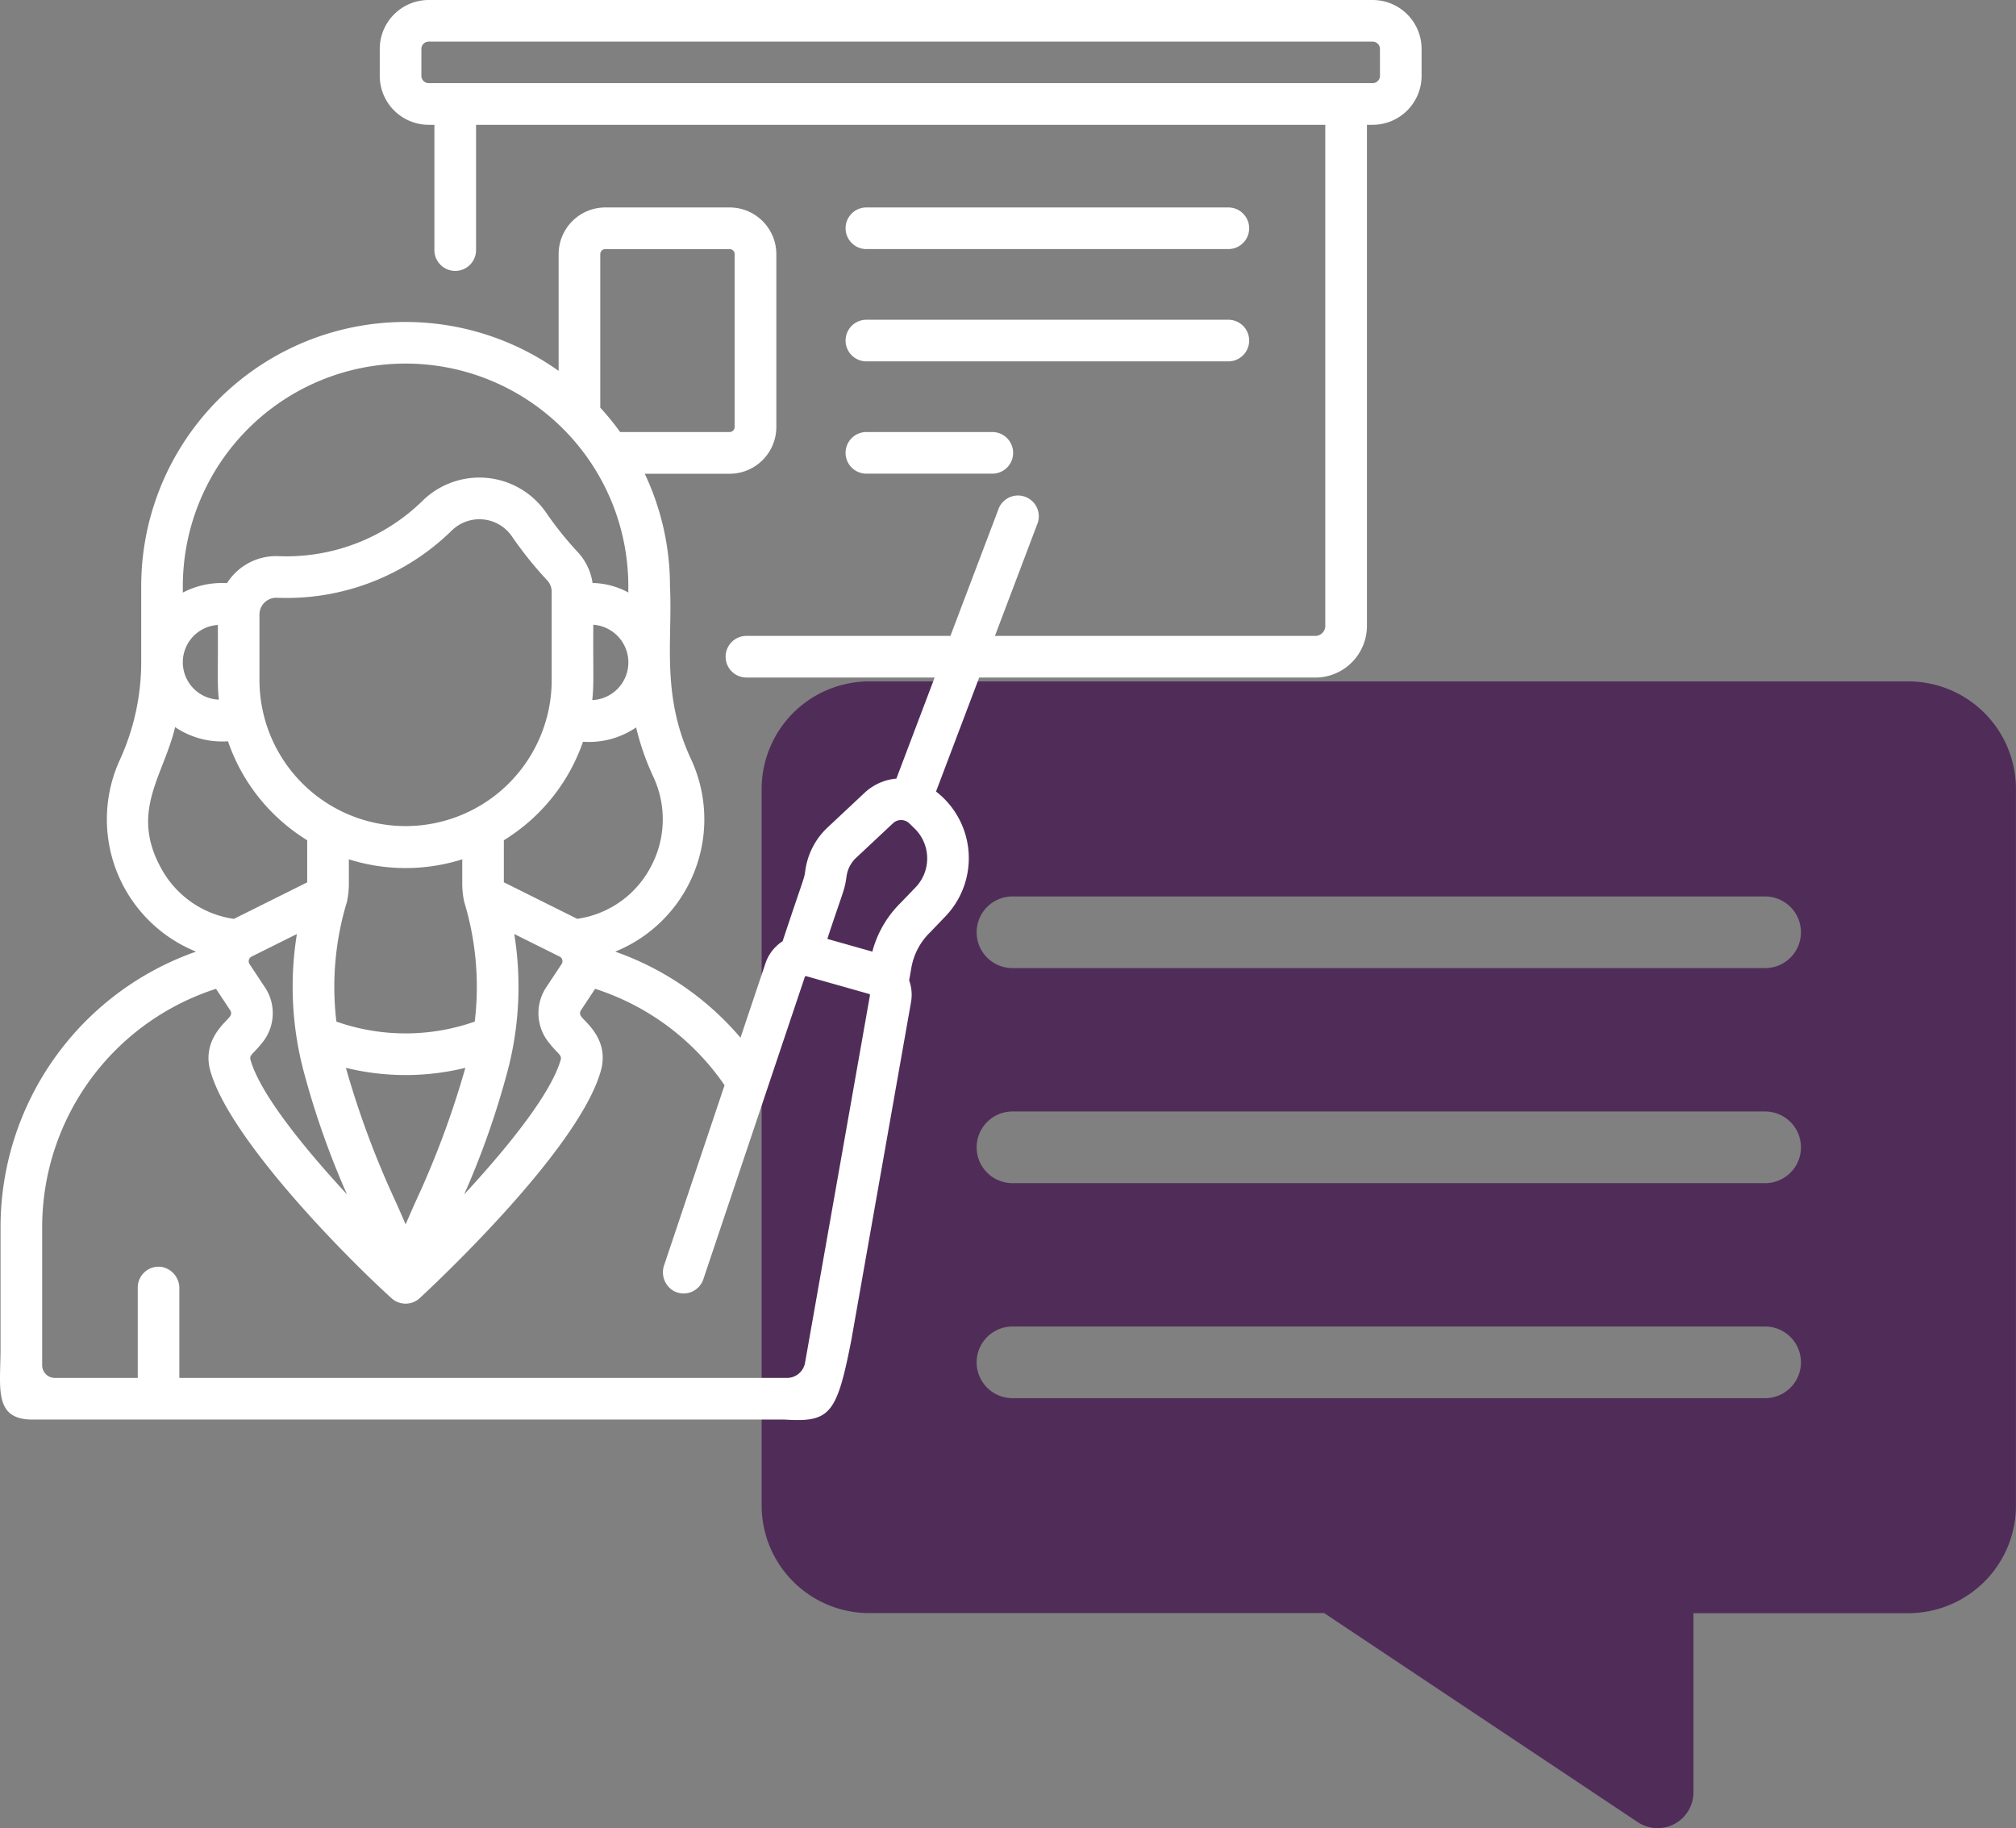
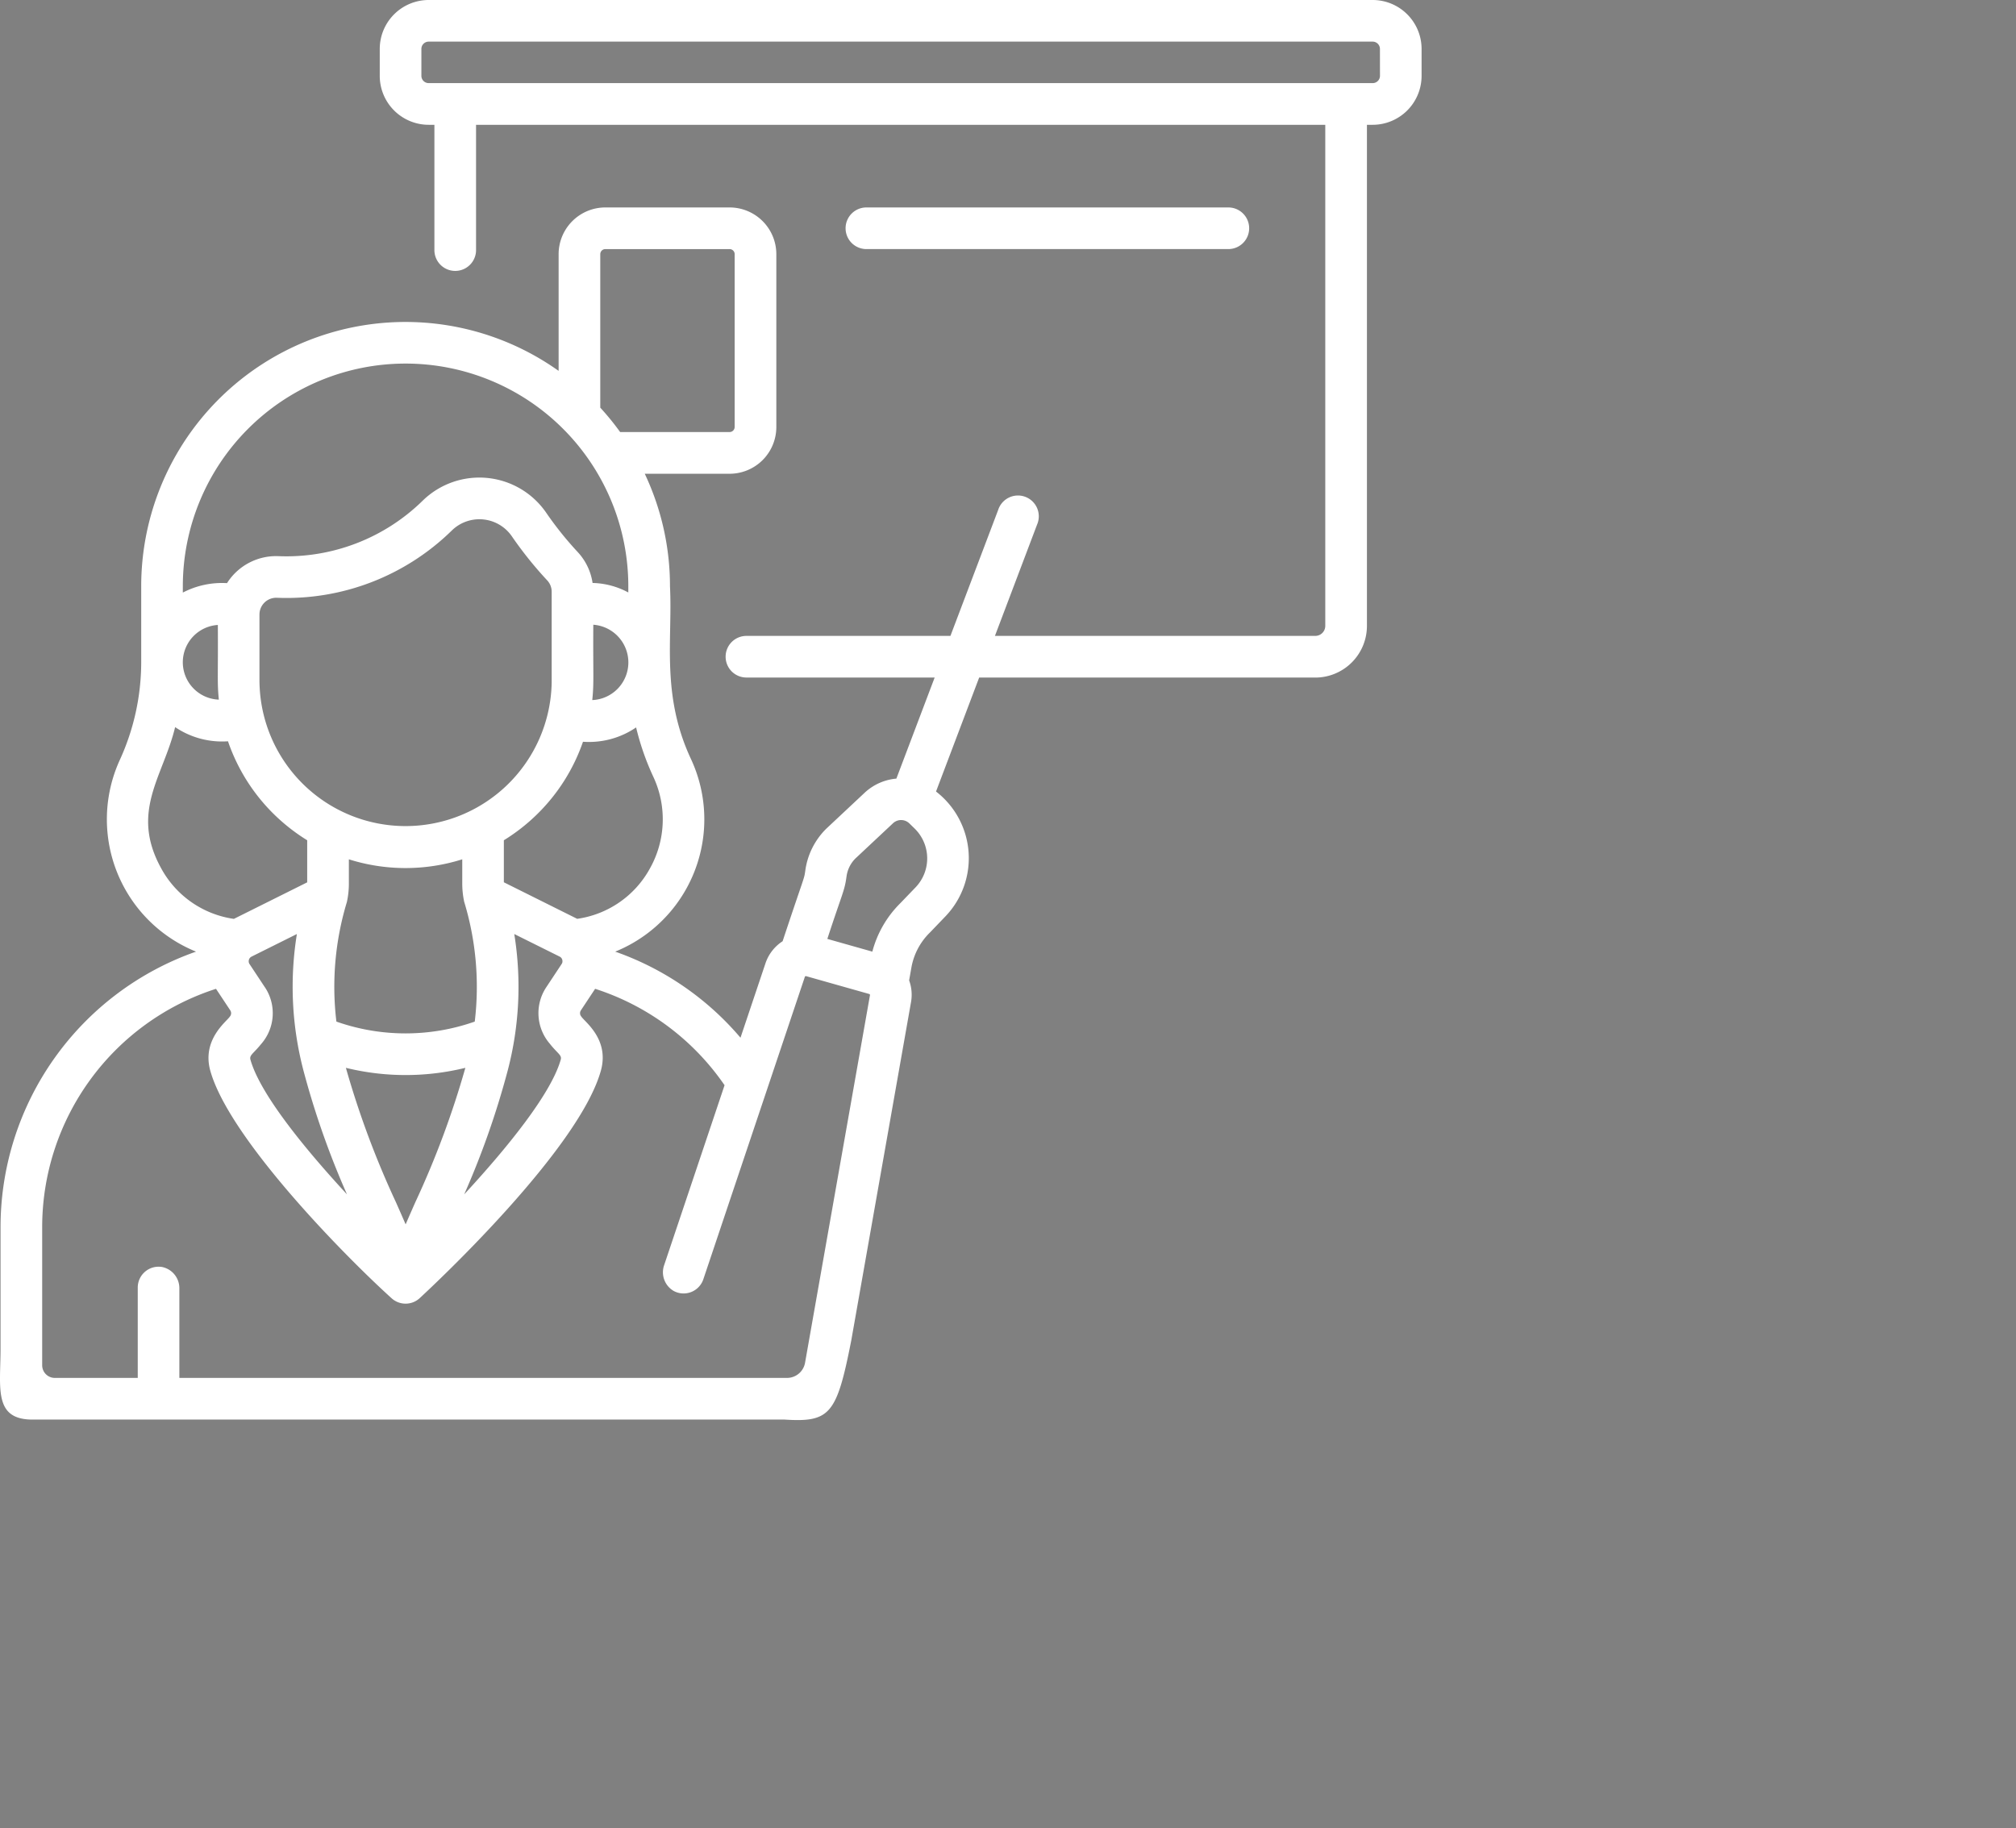
<svg xmlns="http://www.w3.org/2000/svg" width="163.195" height="148.005" viewBox="0 0 163.195 148.005">
  <rect x="0" y="0" width="163.195" height="148.005" fill="#808080" stroke="none" />
  <defs>
    <style>.a{fill:#502d59;}.b{fill:#fff;}</style>
  </defs>
  <g transform="translate(-2.3 -12.961)">
-     <path class="a" d="M156.791,68.124H72.655a8.713,8.713,0,0,0-8.7,8.7v58.025a8.713,8.713,0,0,0,8.7,8.7h36.838l25.38,16.921a2.9,2.9,0,0,0,4.511-2.414V143.556h17.407a8.713,8.713,0,0,0,8.7-8.7V76.828A8.713,8.713,0,0,0,156.791,68.124Zm-11.6,58.025H84.26a2.9,2.9,0,0,1,0-5.8h60.926a2.9,2.9,0,1,1,0,5.8Zm0-17.407H84.26a2.9,2.9,0,0,1,0-5.8h60.926a2.9,2.9,0,1,1,0,5.8Zm0-17.408H84.26a2.9,2.9,0,0,1,0-5.8h60.926a2.9,2.9,0,1,1,0,5.8Z" />
    <path class="b" d="M72.435,33.125h29.3a1.685,1.685,0,0,0,0-3.37h-29.3a1.685,1.685,0,0,0,0,3.37Z" />
-     <path class="b" d="M72.435,42.216h29.3a1.685,1.685,0,0,0,0-3.37h-29.3a1.685,1.685,0,0,0,0,3.37Z" />
-     <path class="b" d="M72.435,51.307H82.628a1.685,1.685,0,1,0,0-3.371H72.435a1.685,1.685,0,0,0,0,3.371Z" />
    <path class="b" d="M113.419,12.961H37a3.963,3.963,0,0,0-3.959,3.959V19.1A3.963,3.963,0,0,0,37,23.064h.465V33.248a1.686,1.686,0,0,0,3.371,0V23.064h68.745V63.63a.811.811,0,0,1-.81.81H82.84l3.407-9A1.685,1.685,0,1,0,83.1,54.248L79.237,64.44H62.724a1.685,1.685,0,0,0,0,3.37H77.961l-3.1,8.183a4.313,4.313,0,0,0-2.579,1.155l-3.078,2.884-.039.038a5.876,5.876,0,0,0-1.68,3.4c-.1.708-.056.331-1.832,5.688a3.421,3.421,0,0,0-1.387,1.785l-2.023,6.026A23.52,23.52,0,0,0,52.1,90a11.558,11.558,0,0,0,6.176-15.5l-.058-.126c-2.411-5.194-1.464-9.635-1.683-13.941a21.274,21.274,0,0,0-2.042-9.119h6.87a3.785,3.785,0,0,0,3.781-3.78V33.536a3.785,3.785,0,0,0-3.781-3.781H51.3a3.785,3.785,0,0,0-3.78,3.781v9.449A21.391,21.391,0,0,0,13.731,60.424l0,6.152a19.032,19.032,0,0,1-1.735,7.911A11.557,11.557,0,0,0,18.17,90a23.64,23.64,0,0,0-15.826,22.35v9.773c0,3.175-.593,5.759,2.583,5.759H65.8c3.711.24,4.235-.437,5.409-6.4l4.838-27.394a3.416,3.416,0,0,0-.153-1.762l.181-1.023a5.242,5.242,0,0,1,1.471-2.819l.02-.02.019-.019,1.264-1.316a6.813,6.813,0,0,0-.778-10.09l3.492-9.225h27.209a4.185,4.185,0,0,0,4.181-4.18V23.064h.465a3.963,3.963,0,0,0,3.959-3.959V16.92a3.962,3.962,0,0,0-3.959-3.959ZM55.156,75.78l.05.108a8.124,8.124,0,0,1-.283,7.356,7.985,7.985,0,0,1-5.9,4.1l-5.936-2.958V80.984A15.3,15.3,0,0,0,45.8,78.857a15.145,15.145,0,0,0,3.693-5.848,6.762,6.762,0,0,0,4.3-1.16A21.141,21.141,0,0,0,55.156,75.78ZM46.848,97.508c.6.748.946.871.844,1.234-.777,2.769-4.354,7.165-7.815,10.909A67.93,67.93,0,0,0,43.4,99.623a26.748,26.748,0,0,0,.53-11.048L47.6,90.4a.405.405,0,0,1,.217.265.431.431,0,0,1,.013.14l0,.02a.391.391,0,0,1-.066.178l-1.248,1.886a3.789,3.789,0,0,0,.334,4.615Zm-23.1-4.615L22.5,91.007a.412.412,0,0,1-.066-.177l0-.024a.44.44,0,0,1,.013-.137.413.413,0,0,1,.127-.206l.009-.006a.439.439,0,0,1,.081-.054l3.669-1.828a26.742,26.742,0,0,0,.531,11.047,67.617,67.617,0,0,0,3.524,10.028c-3.462-3.744-7.039-8.14-7.816-10.908-.1-.363.245-.491.844-1.235a3.787,3.787,0,0,0,.335-4.614Zm6.636-6.929a6.938,6.938,0,0,0,.157-1.5V82.527a15.249,15.249,0,0,0,9.178,0v1.937a7.158,7.158,0,0,0,.157,1.5,23.659,23.659,0,0,1,.855,9.7,16.886,16.886,0,0,1-11.2,0A23.642,23.642,0,0,1,30.386,85.964Zm-7.08-17.738v-5.52a1.356,1.356,0,0,1,1.416-1.352A19.118,19.118,0,0,0,38.882,55.9a3.191,3.191,0,0,1,4.873.508A31.051,31.051,0,0,0,46.6,59.949a1.34,1.34,0,0,1,.358.916v7.361a11.828,11.828,0,0,1-23.652,0ZM30.3,99.407a20.311,20.311,0,0,0,9.671,0,72.762,72.762,0,0,1-4.047,10.872c-.269.609-.533,1.207-.788,1.8q-.384-.888-.789-1.8A72.985,72.985,0,0,1,30.3,99.407ZM53.166,66.6a3.051,3.051,0,0,1-2.922,3.036c.15-1.444.057-2.03.084-6.1a3.061,3.061,0,0,1,2.838,3.025V66.6ZM50.893,33.536a.411.411,0,0,1,.41-.41H61.361a.411.411,0,0,1,.41.41V47.527a.411.411,0,0,1-.41.41H52.5a21.466,21.466,0,0,0-1.608-1.974V33.536ZM17.1,60.425a18.031,18.031,0,1,1,36.062,0v.5a6.382,6.382,0,0,0-2.893-.77,4.688,4.688,0,0,0-1.2-2.5h0a27.592,27.592,0,0,1-2.536-3.16,6.565,6.565,0,0,0-10.009-1.01,15.758,15.758,0,0,1-11.676,4.5,4.7,4.7,0,0,0-4.171,2.184,6.846,6.846,0,0,0-3.578.765ZM20.016,69.6a3.027,3.027,0,0,1-.081-6.046c.027,4.122-.064,4.623.081,6.046ZM15.341,83.244c-2.526-4.592.176-7.426,1.136-11.419a6.792,6.792,0,0,0,4.279,1.147,15.146,15.146,0,0,0,3.7,5.885,15.336,15.336,0,0,0,2.711,2.127v3.407l-5.935,2.958A7.983,7.983,0,0,1,15.341,83.244Zm52.128,40.039a1.485,1.485,0,0,1-1.462,1.227H16.819v-7.228a1.749,1.749,0,0,0-1.4-1.752,1.687,1.687,0,0,0-1.968,1.662v7.318H6.739a1.025,1.025,0,0,1-1.025-1.025V112.348A20.276,20.276,0,0,1,19.786,93.011l1.154,1.742a.418.418,0,0,1-.037.509c-.235.382-2.289,1.852-1.576,4.391,1.531,5.452,10.786,14.893,14.676,18.411a1.685,1.685,0,0,0,2.273-.013c1.313-1.214,12.877-12.046,14.661-18.4.72-2.562-1.322-3.978-1.577-4.391a.417.417,0,0,1-.036-.508l1.152-1.742a20.215,20.215,0,0,1,10.477,7.805l-4.885,14.551a1.747,1.747,0,0,0,.773,2.107,1.686,1.686,0,0,0,2.394-.949l8.228-24.513.064-.034,5.164,1.46.038.06ZM76.42,84.791l-1.251,1.3A8.591,8.591,0,0,0,72.916,90l-3.643-1.03c1.22-3.74,1.393-3.86,1.553-5.052a2.535,2.535,0,0,1,.707-1.447l3.055-2.863a.958.958,0,0,1,1.326.013l.427.416A3.384,3.384,0,0,1,76.42,84.791ZM114.009,19.1a.59.59,0,0,1-.59.589H37a.589.589,0,0,1-.589-.589V16.92A.589.589,0,0,1,37,16.331h76.416a.59.59,0,0,1,.59.589Z" />
  </g>
</svg>